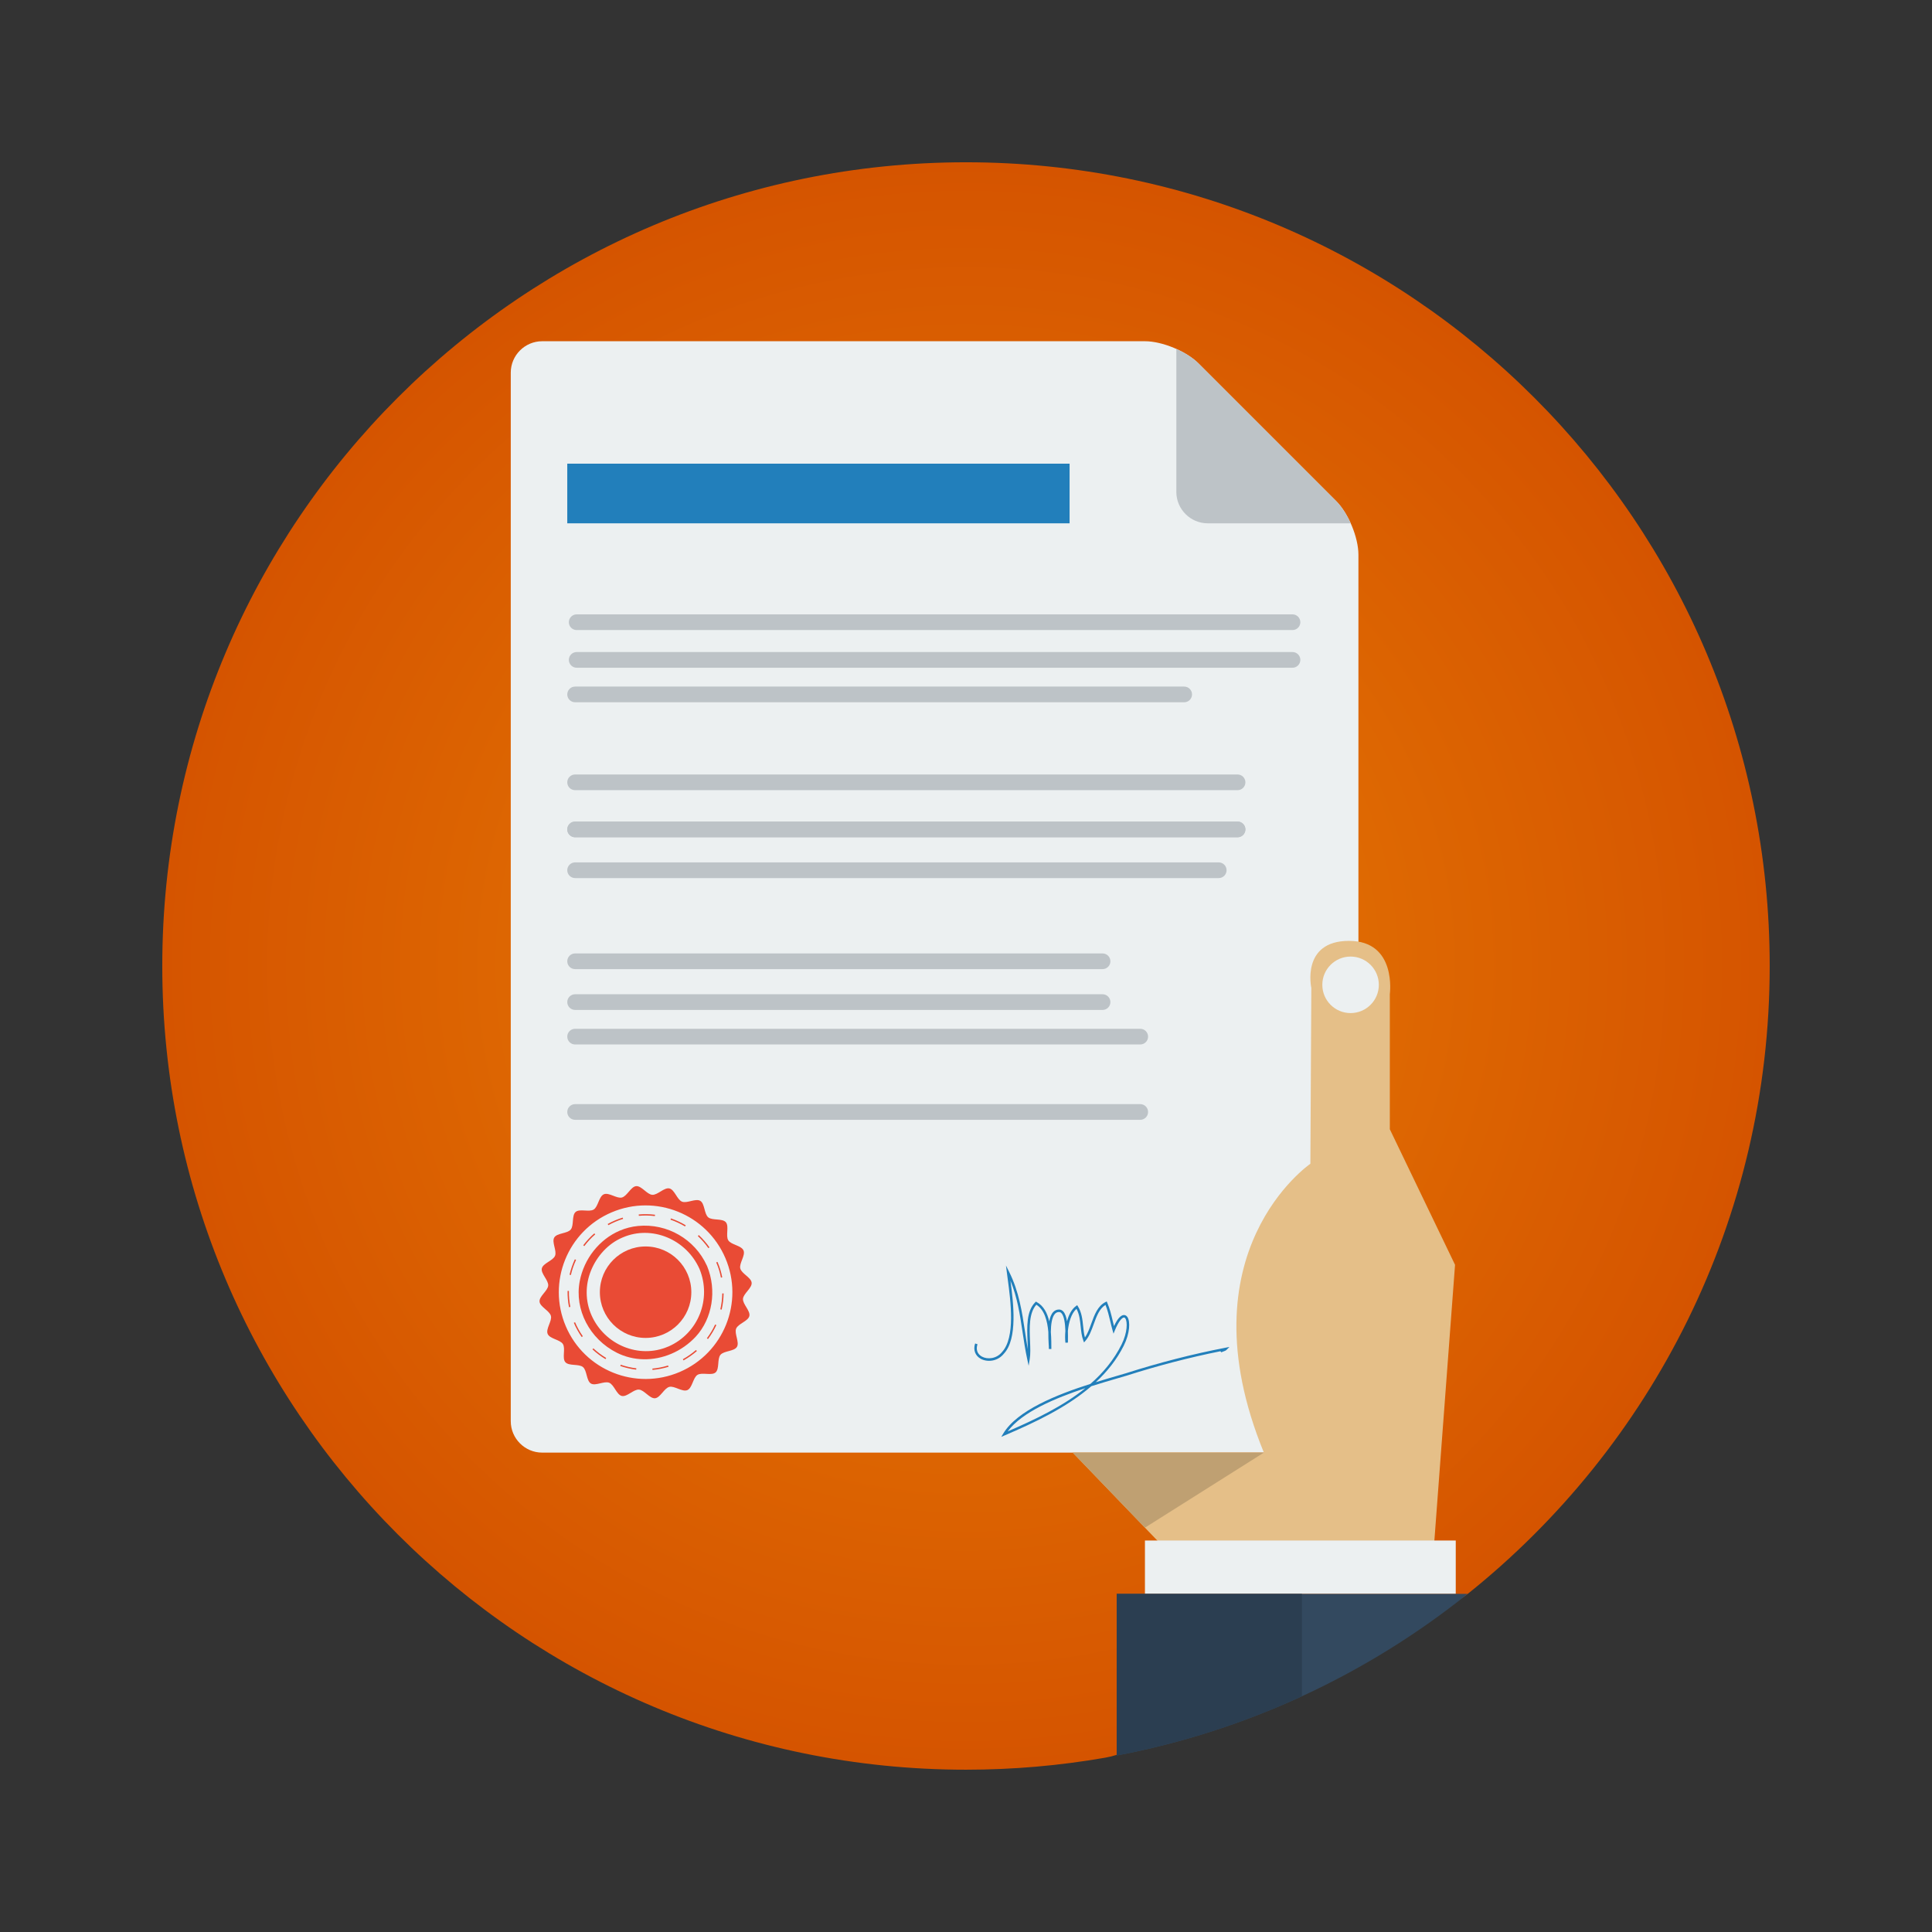
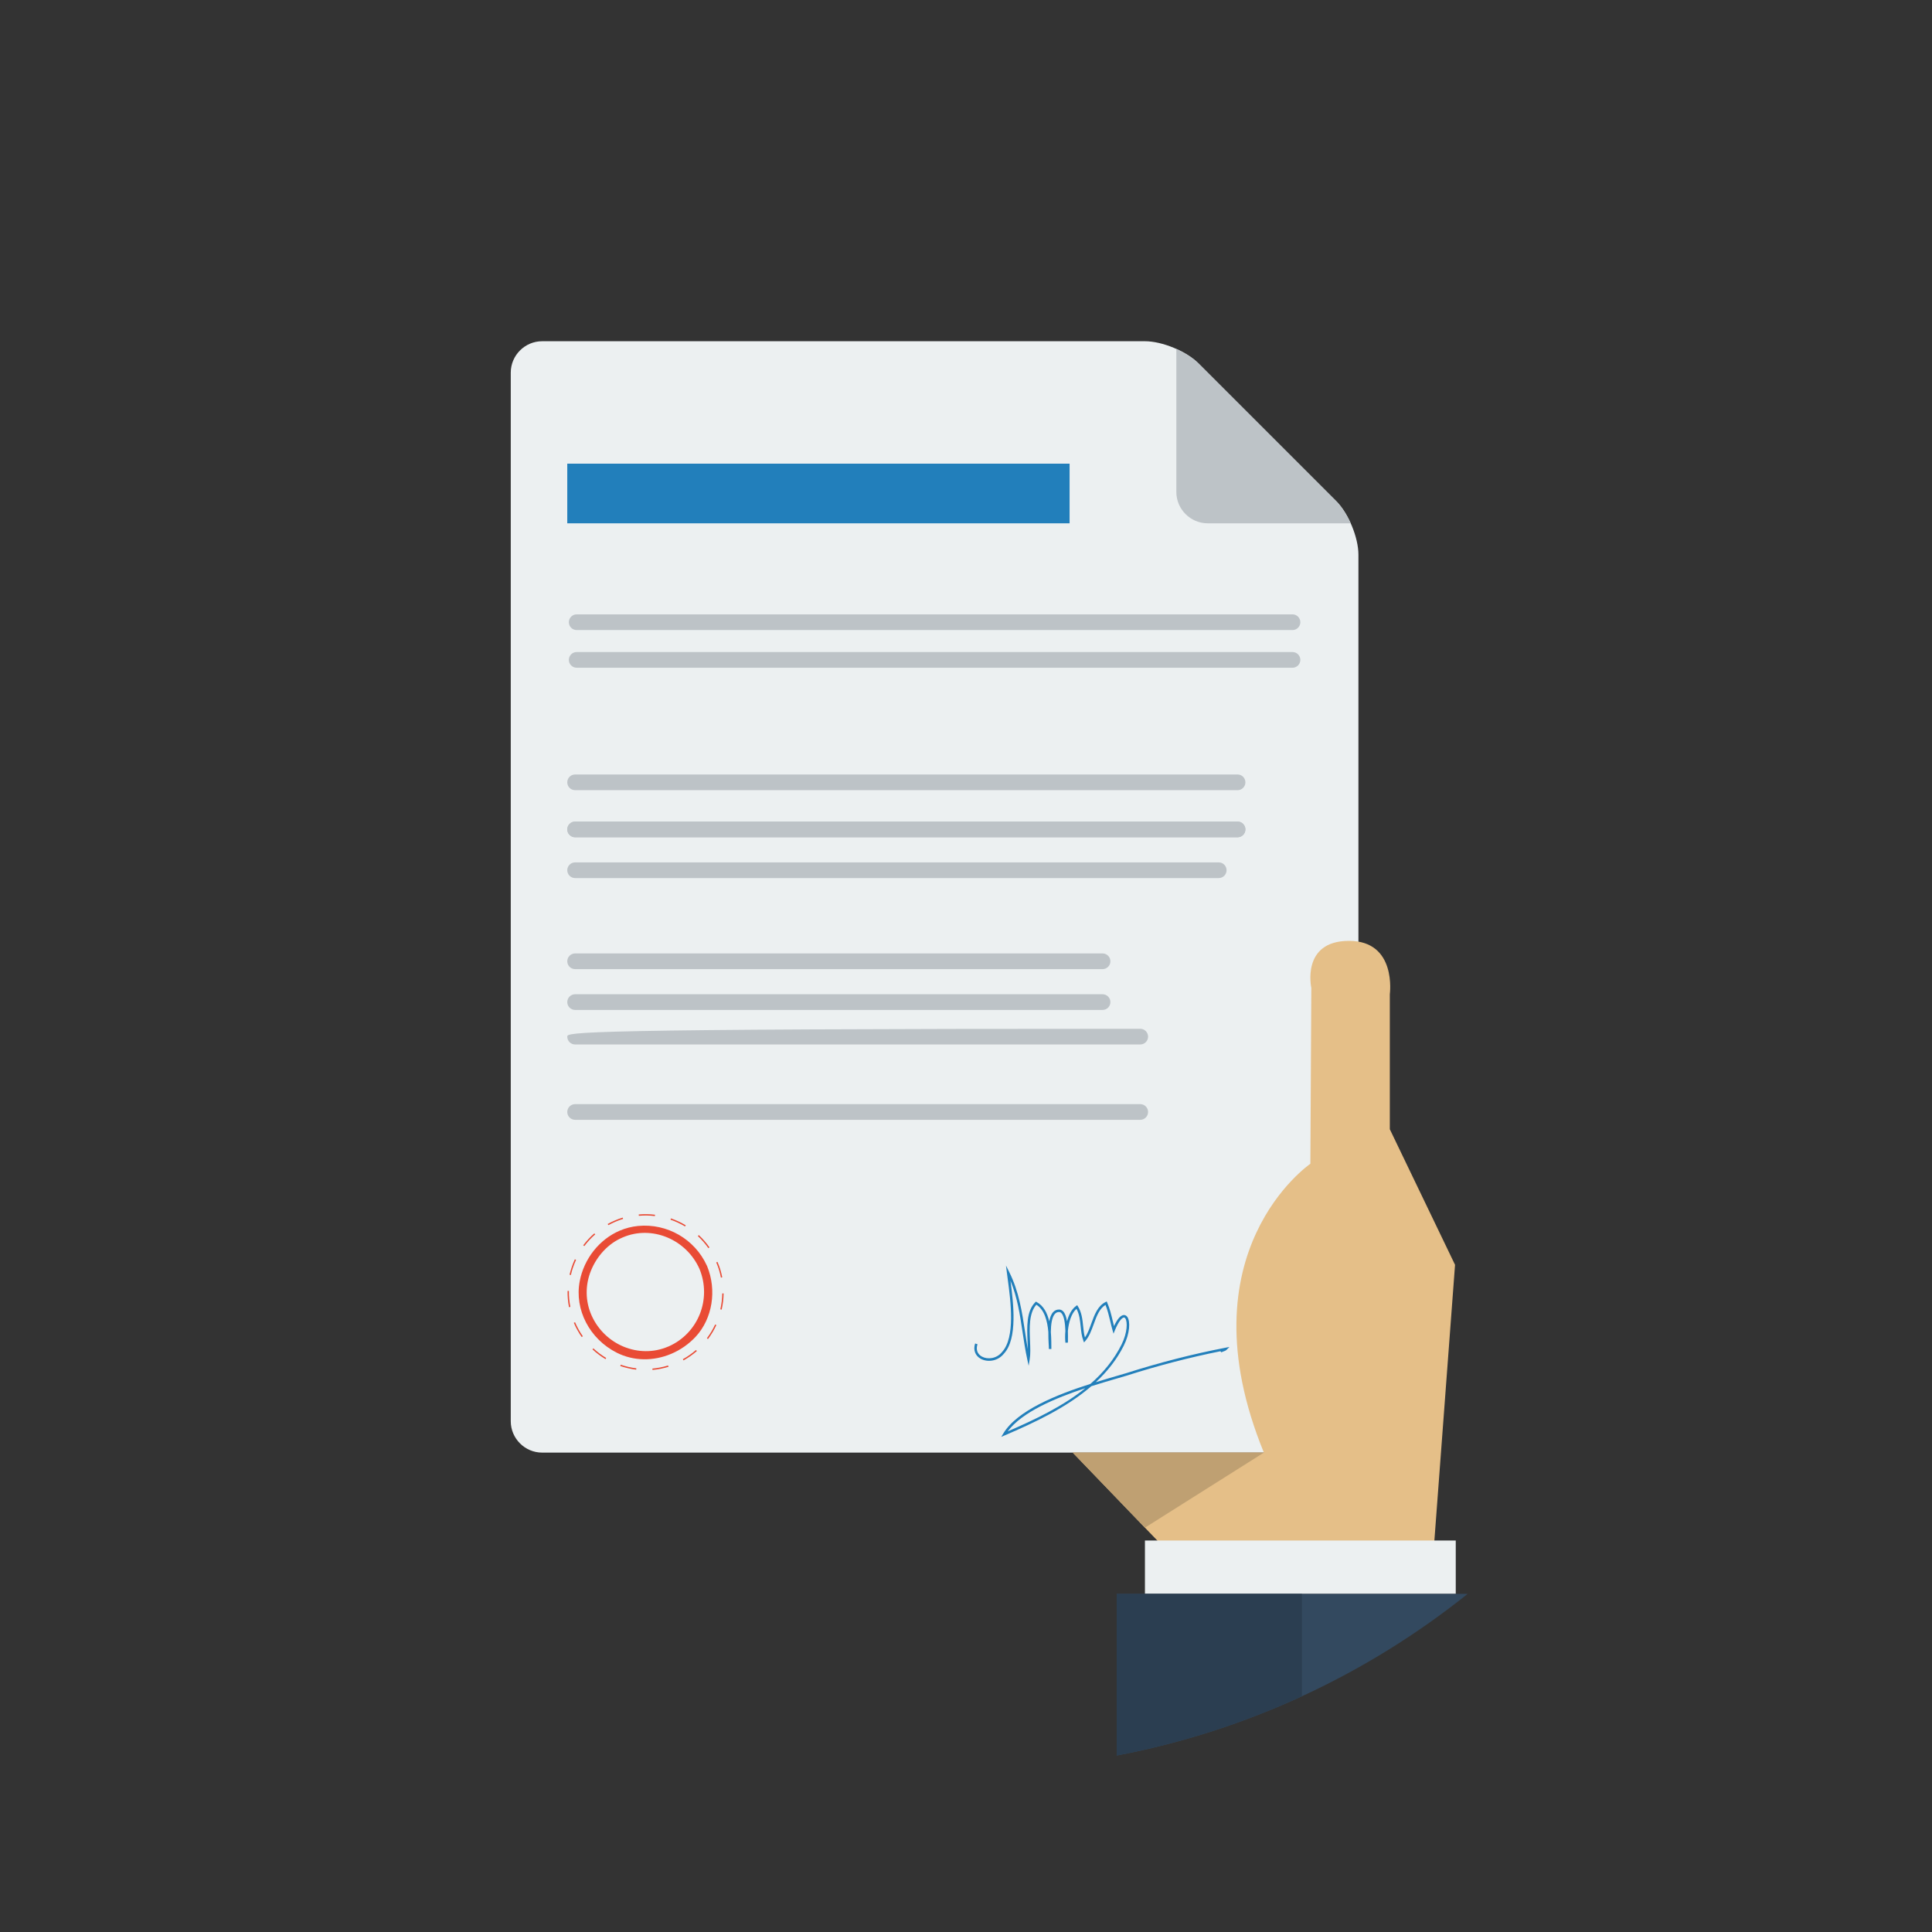
<svg xmlns="http://www.w3.org/2000/svg" id="Layer_1" x="0px" y="0px" viewBox="0 0 512 512" style="enable-background:new 0 0 512 512;">
  <rect x="0" y="0" width="512" height="512" fill="#333333" stroke="none" />
  <radialGradient id="SVGID_1_" cx="158" cy="258" r="256" gradientTransform="matrix(-1, 0, 0, -1, 414, 514)" gradientUnits="userSpaceOnUse">
    <stop offset="0.005" style="stop-color:#E87E04" />
    <stop offset="1" style="stop-color:#D55400" />
  </radialGradient>
  <g style="" transform="matrix(0.832, 0, 0, 0.832, 43.005, 43.005)">
    <title>FCC תעודת אישור סימון</title>
-     <path style="fill:url(#SVGID_1_);" d="M 0 256 C 0 397.385 114.615 512 256 512 C 271.112 512 285.918 510.69 300.311 508.179 C 321.9 504.411 316.734 481.711 336.103 472.896 C 355.472 464.081 399.375 469.151 415.799 456.012 C 474.439 409.101 512 336.937 512 256 C 512 114.615 397.385 0 256 0 C 114.615 0 0 114.615 0 256 Z" />
    <path style="fill:#ECF0F1;" d="M 381 401 C 381 406.5 376.5 411 371 411 L 121 411 C 115.5 411 111 406.5 111 401 L 111 67 C 111 61.5 115.5 57 121 57 L 313 57 C 318.5 57 326.182 60.182 330.071 64.071 L 373.928 107.928 C 377.818 111.818 381 119.5 381 125 L 381 401 Z" />
    <path style="fill:#BDC3C7;" d="M 373.929 107.929 L 330.072 64.072 C 328.309 62.309 325.765 60.696 323.001 59.454 L 323.001 105 C 323.001 110.5 327.501 115 333.001 115 L 378.547 115 C 377.305 112.235 375.691 109.691 373.929 107.929 Z" />
    <path style="fill:#E5BF88;" d="M 411.775 351.184 L 391 308 L 391 265 C 391 265 393.333 248 378 248 C 362.667 248 366 263 366 263 L 365.694 319 C 365.694 319 324.669 347 350.888 411 L 290 411 L 323.669 446 L 404.669 446 L 411.775 351.184 Z" />
    <rect x="313" y="439" style="fill:#ECF0F1;" width="99" height="17" />
    <path style="fill:#33495F;" d="M 304 507.487 L 304 456 L 415.788 456 C 383.88 481.525 345.735 499.569 304 507.487 Z" />
    <path style="fill:#2B3E51;" d="M 363 488.617 C 344.426 497.175 324.652 503.569 304 507.487 L 304 456 L 363 456 L 363 488.617 Z" />
    <polygon style="fill:#BFA072;" points="350.888 411 313 434.909 290 411" />
-     <circle style="fill:#ECF0F1;" cx="378.5" cy="262" r="9" />
    <path style="fill:#BDC3C7;" d="M 132 149 L 360 149 C 361.381 149 362.5 147.881 362.5 146.5 C 362.5 145.119 361.381 144 360 144 L 132 144 C 130.619 144 129.5 145.119 129.5 146.5 C 129.5 147.881 130.619 149 132 149 Z" />
    <path style="fill:#BDC3C7;" d="M 132 161 L 360 161 C 361.381 161 362.5 159.881 362.5 158.5 C 362.5 157.119 361.381 156 360 156 L 132 156 C 130.619 156 129.5 157.119 129.5 158.5 C 129.5 159.881 130.619 161 132 161 Z" />
-     <path style="fill:#BDC3C7;" d="M 131.5 172 L 325.5 172 C 326.881 172 328 170.881 328 169.5 C 328 168.119 326.881 167 325.5 167 L 131.5 167 C 130.119 167 129 168.119 129 169.5 C 129 170.881 130.119 172 131.5 172 Z" />
    <path style="fill:#BDC3C7;" d="M 131.5 200 L 342.5 200 C 343.881 200 345 198.881 345 197.5 C 345 196.119 343.881 195 342.5 195 L 131.5 195 C 130.119 195 129 196.119 129 197.5 C 129 198.881 130.119 200 131.5 200 Z" />
    <path style="fill:#BDC3C7;" d="M 131.5 228 L 336.5 228 C 337.881 228 339 226.881 339 225.5 C 339 224.119 337.881 223 336.5 223 L 131.5 223 C 130.119 223 129 224.119 129 225.5 C 129 226.881 130.119 228 131.5 228 Z" />
    <path style="fill:#BDC3C7;" d="M 131.5 257 L 299.5 257 C 300.881 257 302 255.881 302 254.5 C 302 253.119 300.881 252 299.5 252 L 131.5 252 C 130.119 252 129 253.119 129 254.5 C 129 255.881 130.119 257 131.5 257 Z" />
    <path style="fill:#BDC3C7;" d="M 131.5 270 L 299.5 270 C 300.881 270 302 268.881 302 267.5 C 302 266.119 300.881 265 299.5 265 L 131.5 265 C 130.119 265 129 266.119 129 267.5 C 129 268.881 130.119 270 131.5 270 Z" />
-     <path style="fill:#BDC3C7;" d="M 131.5 281 L 311.5 281 C 312.881 281 314 279.881 314 278.5 C 314 277.119 312.881 276 311.5 276 L 131.5 276 C 130.119 276 129 277.119 129 278.5 C 129 279.881 130.119 281 131.5 281 Z" />
+     <path style="fill:#BDC3C7;" d="M 131.5 281 L 311.5 281 C 312.881 281 314 279.881 314 278.5 C 314 277.119 312.881 276 311.5 276 C 130.119 276 129 277.119 129 278.5 C 129 279.881 130.119 281 131.5 281 Z" />
    <path style="fill:#BDC3C7;" d="M 131.5 305 L 311.5 305 C 312.881 305 314 303.881 314 302.5 C 314 301.119 312.881 300 311.5 300 L 131.5 300 C 130.119 300 129 301.119 129 302.5 C 129 303.881 130.119 305 131.5 305 Z" />
    <rect x="129" y="96" style="fill:#227FBB;" width="160" height="19" />
    <path style="fill:#BDC3C7;" d="M 131.5 215 L 342.5 215 C 343.881 215 345 213.881 345 212.5 C 345 211.119 343.881 210 342.5 210 L 131.5 210 C 130.119 210 129 211.119 129 212.5 C 129 213.881 130.119 215 131.5 215 Z" />
    <path style="fill:#BDC3C7;" d="M 131.5 215 L 342.5 215 C 343.881 215 345 213.881 345 212.5 C 345 211.119 343.881 210 342.5 210 L 131.5 210 C 130.119 210 129 211.119 129 212.5 C 129 213.881 130.119 215 131.5 215 Z" />
-     <circle style="fill:#E94B35;" cx="153.948" cy="359.904" r="14.565" />
-     <path style="fill:#E94B35;" d="M 184.104 352.339 C 183.693 350.713 185.816 348.2 185.138 346.609 C 184.46 345.018 181.177 344.809 180.287 343.385 C 179.375 341.926 180.617 338.885 179.509 337.615 C 178.383 336.323 175.196 337.139 173.898 336.056 C 172.587 334.96 172.822 331.681 171.366 330.812 C 169.903 329.937 167.125 331.698 165.548 331.063 C 163.97 330.429 163.185 327.234 161.525 326.853 C 159.872 326.474 157.772 329.001 156.067 328.882 C 154.38 328.767 152.647 325.97 150.94 326.123 C 149.261 326.272 148.05 329.326 146.382 329.747 C 144.756 330.156 142.243 328.036 140.652 328.714 C 139.061 329.392 138.851 332.674 137.43 333.564 C 135.97 334.476 132.929 333.236 131.659 334.343 C 130.366 335.468 131.184 338.655 130.1 339.952 C 129.004 341.264 125.725 341.028 124.856 342.484 C 123.981 343.946 125.742 346.724 125.107 348.301 C 124.472 349.879 121.279 350.664 120.897 352.324 C 120.516 353.976 123.045 356.077 122.927 357.782 C 122.81 359.469 120.014 361.203 120.166 362.91 C 120.316 364.588 123.371 365.797 123.791 367.466 C 124.202 369.094 122.079 371.606 122.757 373.197 C 123.435 374.789 126.718 374.998 127.607 376.419 C 128.52 377.879 127.278 380.922 128.384 382.19 C 129.512 383.484 132.697 382.667 133.996 383.751 C 135.308 384.846 135.072 388.125 136.528 388.995 C 137.991 389.869 140.769 388.108 142.346 388.743 C 143.924 389.378 144.709 392.57 146.37 392.953 C 148.022 393.335 150.123 390.806 151.828 390.925 C 153.515 391.04 155.248 393.837 156.955 393.685 C 158.633 393.535 159.844 390.481 161.513 390.06 C 163.139 389.651 165.652 391.772 167.243 391.093 C 168.834 390.415 169.043 387.132 170.466 386.243 C 171.925 385.329 174.966 386.571 176.237 385.464 C 177.529 384.338 176.711 381.152 177.795 379.855 C 178.892 378.543 182.169 378.779 183.04 377.322 C 183.914 375.859 182.154 373.082 182.788 371.505 C 183.423 369.928 186.617 369.143 186.999 367.482 C 187.379 365.83 184.851 363.727 184.969 362.024 C 185.086 360.336 187.882 358.604 187.73 356.897 C 187.58 355.219 184.525 354.008 184.104 352.339 Z M 164.785 385.328 C 150.744 391.312 134.51 384.783 128.524 370.742 C 122.539 356.701 129.069 340.467 143.11 334.48 C 157.152 328.495 173.385 335.025 179.371 349.066 C 185.357 363.107 178.827 379.342 164.785 385.328 Z" />
    <path style="fill:#E94B35;" d="M 162.178 379.508 C 156.418 381.964 150.085 381.851 144.801 379.195 C 136.113 374.828 131.245 365.465 132.962 356.424 C 134.324 349.25 139.211 343.072 145.714 340.301 C 147.582 339.504 149.548 339.002 151.557 338.809 C 160.802 337.918 169.6 342.985 173.451 351.414 L 173.477 351.465 C 173.502 351.514 173.524 351.563 173.547 351.615 C 176.689 359.297 175.236 368.319 169.929 374.058 C 167.785 376.377 165.104 378.262 162.178 379.508 L 162.178 379.508 Z M 146.508 342.525 C 142.034 344.432 138.484 348.357 136.604 352.904 C 134.659 357.606 134.718 362.744 136.724 367.263 C 140.908 376.692 151.829 381.193 161.055 377.259 L 161.304 377.169 C 170.751 372.977 175.039 362.087 171.127 352.52 C 166.933 343.069 155.977 338.488 146.752 342.421 L 146.508 342.525 Z" />
    <path style="fill:#E94B35;" d="M 166.026 381.625 L 165.818 381.249 C 167.31 380.422 168.717 379.435 169.999 378.318 L 170.282 378.642 C 168.977 379.779 167.545 380.783 166.026 381.625 Z M 161.247 383.662 C 159.586 384.174 157.871 384.512 156.148 384.666 L 156.11 384.236 C 157.803 384.086 159.489 383.754 161.12 383.251 L 161.247 383.662 Z M 173.819 374.836 L 173.475 374.577 C 174.496 373.217 175.378 371.741 176.095 370.195 L 176.485 370.375 C 175.755 371.949 174.858 373.449 173.819 374.836 Z M 150.95 384.578 C 149.23 384.367 147.526 383.974 145.886 383.411 L 146.026 383.004 C 147.637 383.559 149.312 383.944 151.003 384.151 L 150.95 384.578 Z M 178.173 365.46 L 177.753 365.363 C 178.136 363.699 178.344 361.994 178.372 360.293 L 178.803 360.301 C 178.773 362.031 178.562 363.767 178.173 365.46 Z M 141.173 381.222 C 139.682 380.33 138.284 379.282 137.017 378.104 L 137.31 377.79 C 138.556 378.946 139.929 379.978 141.393 380.853 L 141.173 381.222 Z M 178.359 355.168 L 177.946 355.272 C 177.618 353.609 177.235 352.255 176.45 350.416 L 176.846 350.246 C 177.631 352.086 178.025 353.475 178.359 355.168 Z M 133.604 374.186 C 132.616 372.775 131.769 371.248 131.087 369.65 L 131.48 369.473 C 132.153 371.052 132.985 372.552 133.956 373.938 L 133.604 374.186 Z M 173.944 345.876 C 172.967 344.48 171.84 343.185 170.591 342.024 L 170.884 341.709 C 172.154 342.891 173.301 344.209 174.295 345.629 L 173.944 345.876 Z M 129.977 364.594 L 129.555 364.676 C 129.22 362.975 129.065 361.235 129.095 359.499 L 129.525 359.506 C 129.495 361.211 129.647 362.922 129.977 364.594 Z M 166.51 338.959 C 165.048 338.083 163.489 337.358 161.878 336.805 L 162.018 336.399 C 163.658 336.962 165.243 337.7 166.73 338.589 L 166.51 338.959 Z M 130.145 354.436 L 129.726 354.34 C 130.116 352.651 130.684 350.996 131.414 349.424 L 131.804 349.607 C 131.085 351.15 130.527 352.775 130.145 354.436 Z M 156.901 335.658 C 155.208 335.449 153.489 335.42 151.795 335.57 L 151.756 335.142 C 153.481 334.99 155.23 335.019 156.954 335.23 L 156.901 335.658 Z M 134.426 345.225 L 134.082 344.967 C 135.124 343.578 136.314 342.297 137.62 341.161 L 137.902 341.484 C 136.62 342.602 135.45 343.859 134.426 345.225 Z M 146.783 336.555 C 145.17 337.052 143.567 337.735 142.085 338.555 L 141.877 338.18 C 143.386 337.342 145.015 336.649 146.658 336.145 L 146.783 336.555 Z" />
    <path style="fill:#227FBB;" d="M 267.236 405.984 L 267.867 404.933 C 272.284 397.571 284.861 392.549 295.646 389.106 C 299.685 385.576 303.098 381.48 305.542 376.589 C 307.456 372.762 307.474 369.288 306.752 368.251 C 306.56 367.976 306.384 367.956 306.269 367.976 C 305.674 368.041 304.616 369.148 303.427 372.054 L 302.993 373.115 L 302.678 372.013 C 302.406 371.06 302.176 370.094 301.954 369.161 C 301.547 367.45 301.127 365.686 300.432 363.956 C 298.467 365.159 297.591 367.577 296.667 370.128 C 295.976 372.035 295.261 374.007 294.037 375.407 L 293.6 375.906 L 293.367 375.285 C 292.839 373.878 292.679 372.312 292.525 370.799 C 292.33 368.891 292.129 366.921 291.195 365.204 C 289.543 366.66 288.714 369.527 288.456 372.233 C 288.496 373.381 288.48 374.46 288.469 375.257 C 288.465 375.534 288.462 375.771 288.462 375.956 L 287.671 376 C 287.554 374.95 287.534 373.621 287.661 372.223 C 287.582 369.994 287.295 367.488 286.374 366.553 C 286.154 366.328 285.911 366.221 285.633 366.221 C 285.126 366.221 284.708 366.401 284.356 366.771 C 283.343 367.838 283.061 370.237 283.026 372.563 C 283.193 374.469 283.193 376.999 283.193 377.999 L 282.4 377.999 C 282.4 376.999 282.373 377.11 282.34 376.485 C 282.282 375.368 282.211 373.974 282.231 372.562 C 281.915 369.02 281.008 365.5 278.41 363.895 C 276.032 366.541 276.225 371.249 276.396 375.419 C 276.486 377.596 276.57 379.65 276.297 381.289 L 275.958 383.327 L 275.519 381.308 C 274.889 378.41 274.448 375.475 274.022 372.636 C 273.17 366.965 272.36 361.566 270.163 356.247 C 271.117 363.38 272.494 374.697 268.092 379.466 C 266.045 382.027 262.76 382.237 260.718 381.126 C 258.925 380.15 258.234 378.276 258.914 376.235 L 259.666 376.486 C 259.099 378.188 259.62 379.626 261.097 380.429 C 262.882 381.401 265.762 381.113 267.491 378.949 C 271.787 374.294 270.227 362.678 269.295 355.737 C 269.196 355.007 269.106 354.328 269.029 353.714 L 268.742 351.418 L 269.777 353.487 C 272.883 359.699 273.861 366.216 274.807 372.518 C 275.079 374.332 275.358 376.188 275.687 378.043 C 275.677 377.215 275.641 376.343 275.604 375.449 C 275.421 370.998 275.214 365.954 278.058 363.11 L 278.267 362.9 L 278.527 363.043 C 280.742 364.251 281.905 366.566 282.516 369.195 C 282.745 367.966 283.135 366.902 283.781 366.222 C 284.283 365.693 284.906 365.425 285.633 365.425 C 286.128 365.425 286.567 365.616 286.939 365.993 C 287.581 366.644 287.96 367.828 288.182 369.175 C 288.71 367.163 289.624 365.32 291.077 364.282 L 291.42 364.038 L 291.644 364.395 C 292.869 366.356 293.096 368.571 293.314 370.714 C 293.443 371.982 293.567 373.19 293.885 374.314 C 294.752 373.085 295.323 371.508 295.922 369.853 C 296.913 367.119 297.937 364.291 300.451 363.035 L 300.827 362.847 L 300.993 363.234 C 301.817 365.157 302.279 367.097 302.725 368.973 C 302.861 369.542 302.999 370.124 303.148 370.705 C 304.175 368.502 305.214 367.29 306.182 367.184 C 306.662 367.129 307.092 367.349 307.403 367.795 C 308.382 369.2 308.219 373.005 306.252 376.941 C 304.026 381.392 300.959 385.219 297.355 388.564 C 299.842 387.793 302.2 387.107 304.3 386.496 C 305.257 386.218 306.161 385.954 307 385.706 C 317.382 382.383 328.328 379.575 338.649 377.59 L 339.916 377.346 L 339.004 378.26 C 338.735 378.529 338.365 378.653 338.039 378.762 C 337.772 378.851 337.52 378.935 337.384 379.072 L 337.029 378.717 C 327.263 380.671 317.002 383.338 307.235 386.465 C 306.386 386.716 305.481 386.98 304.523 387.259 C 301.963 388.003 299.018 388.861 295.924 389.847 C 288.002 396.678 277.847 401.435 268.365 405.499 L 267.236 405.984 Z M 294.027 390.466 C 284.386 393.654 273.823 398.09 269.281 404.244 C 278.086 400.436 286.896 396.221 294.027 390.466 Z" />
  </g>
</svg>